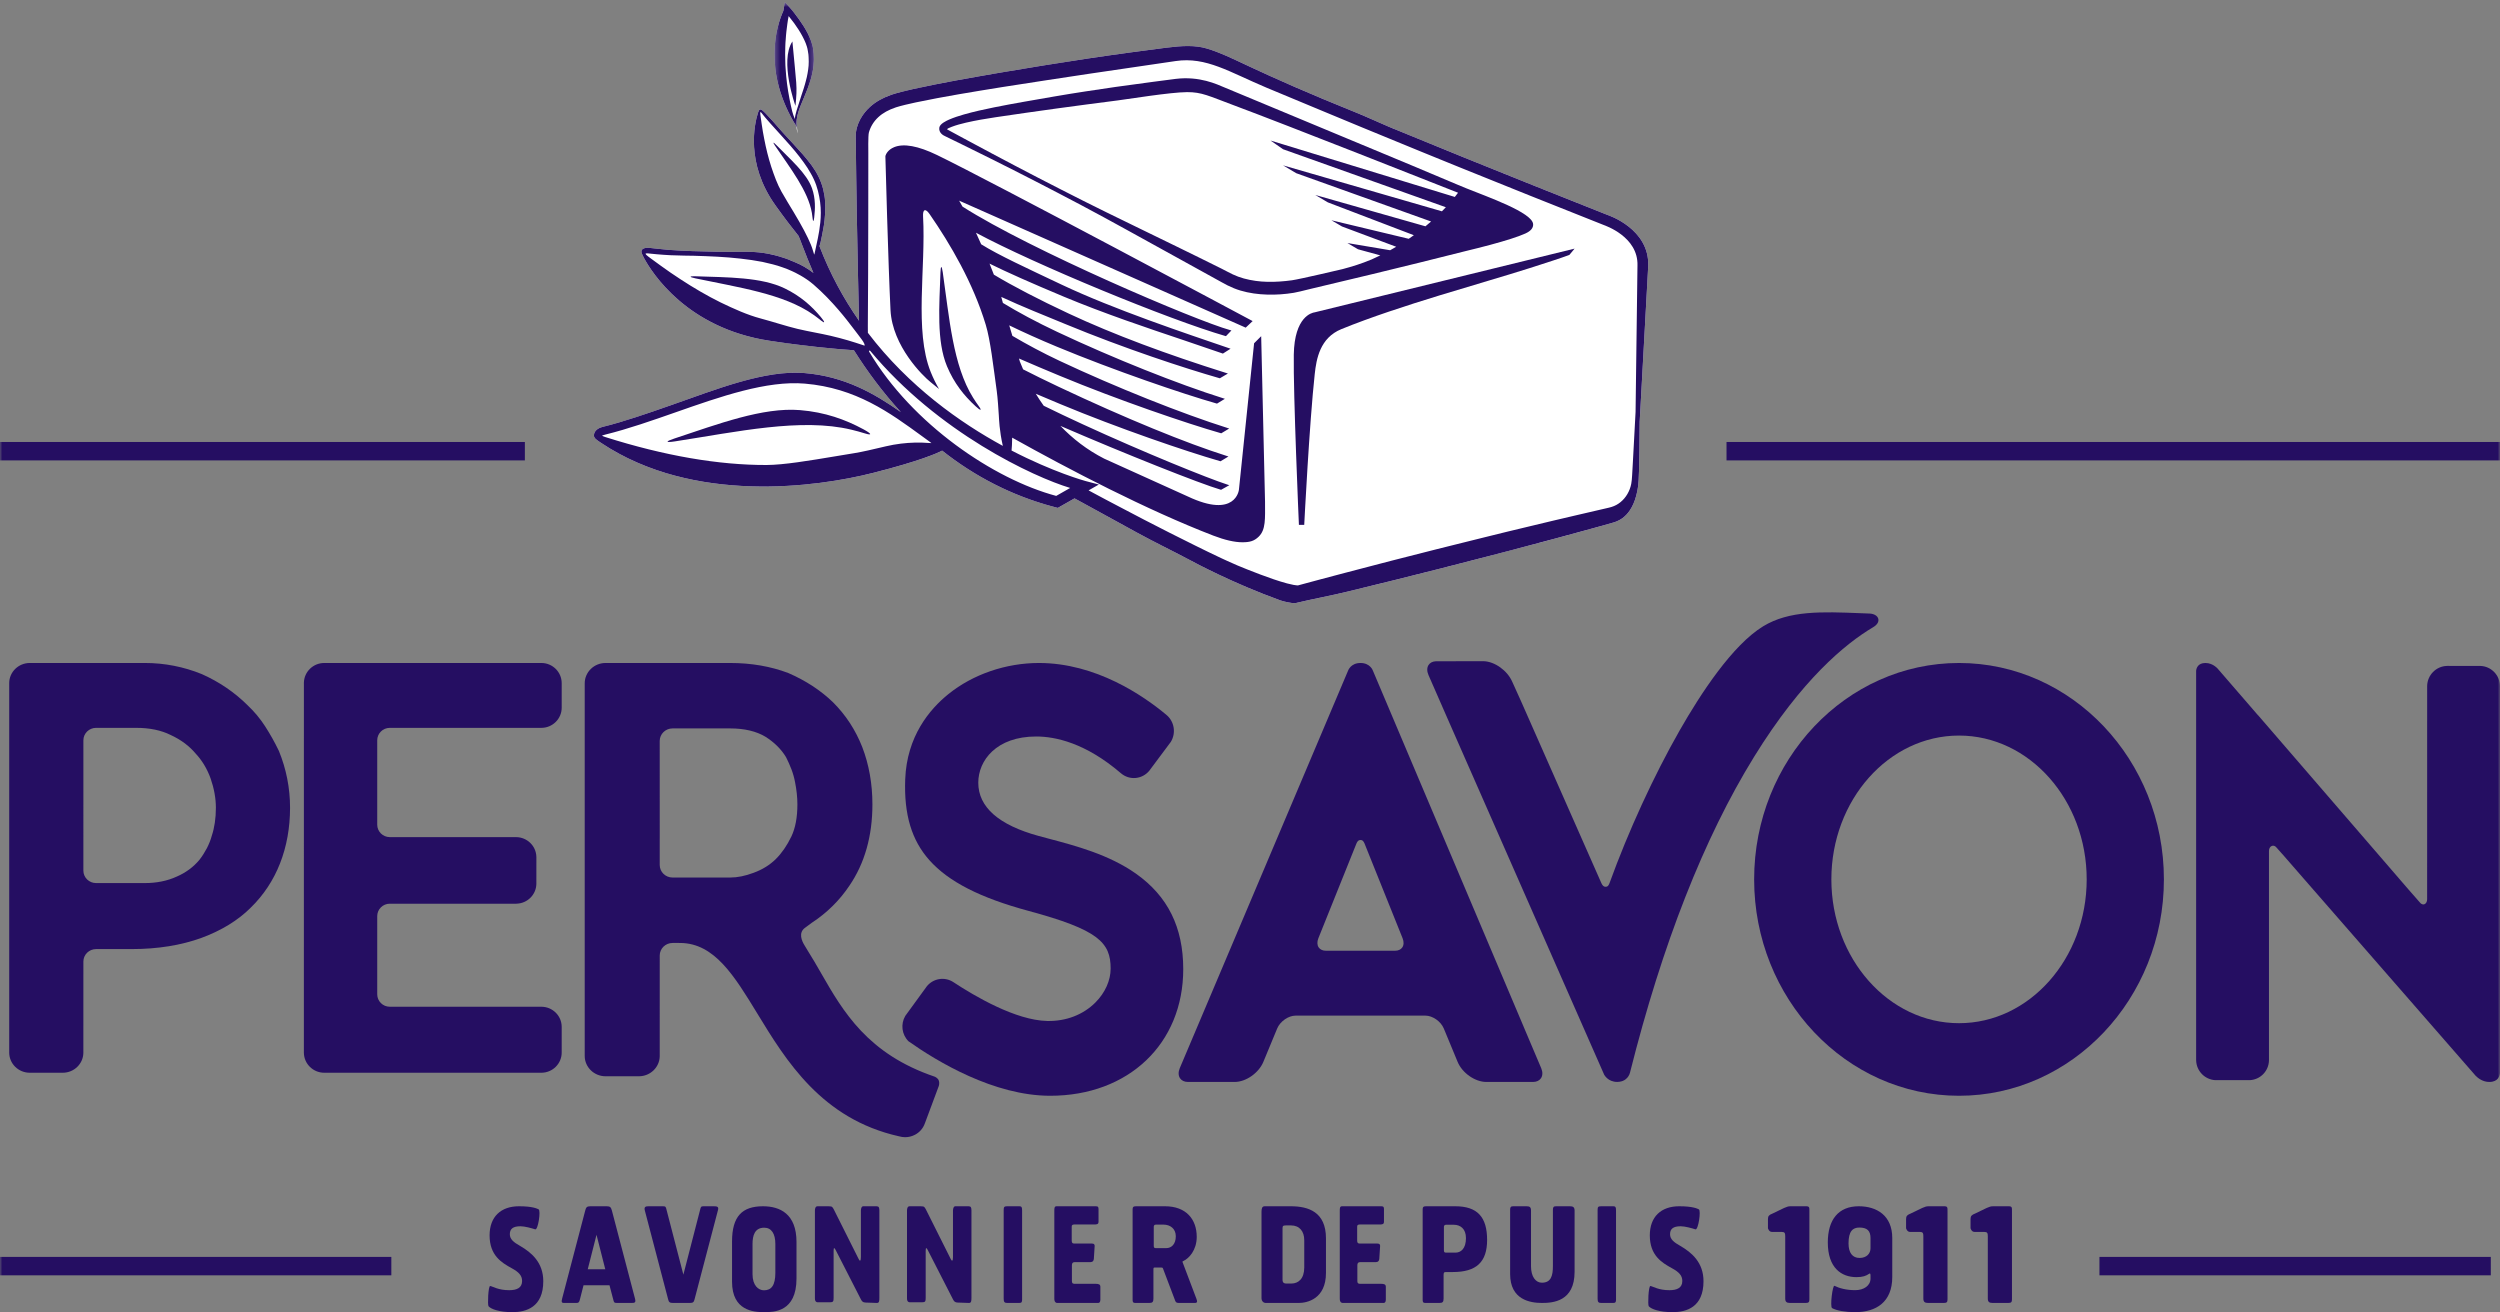
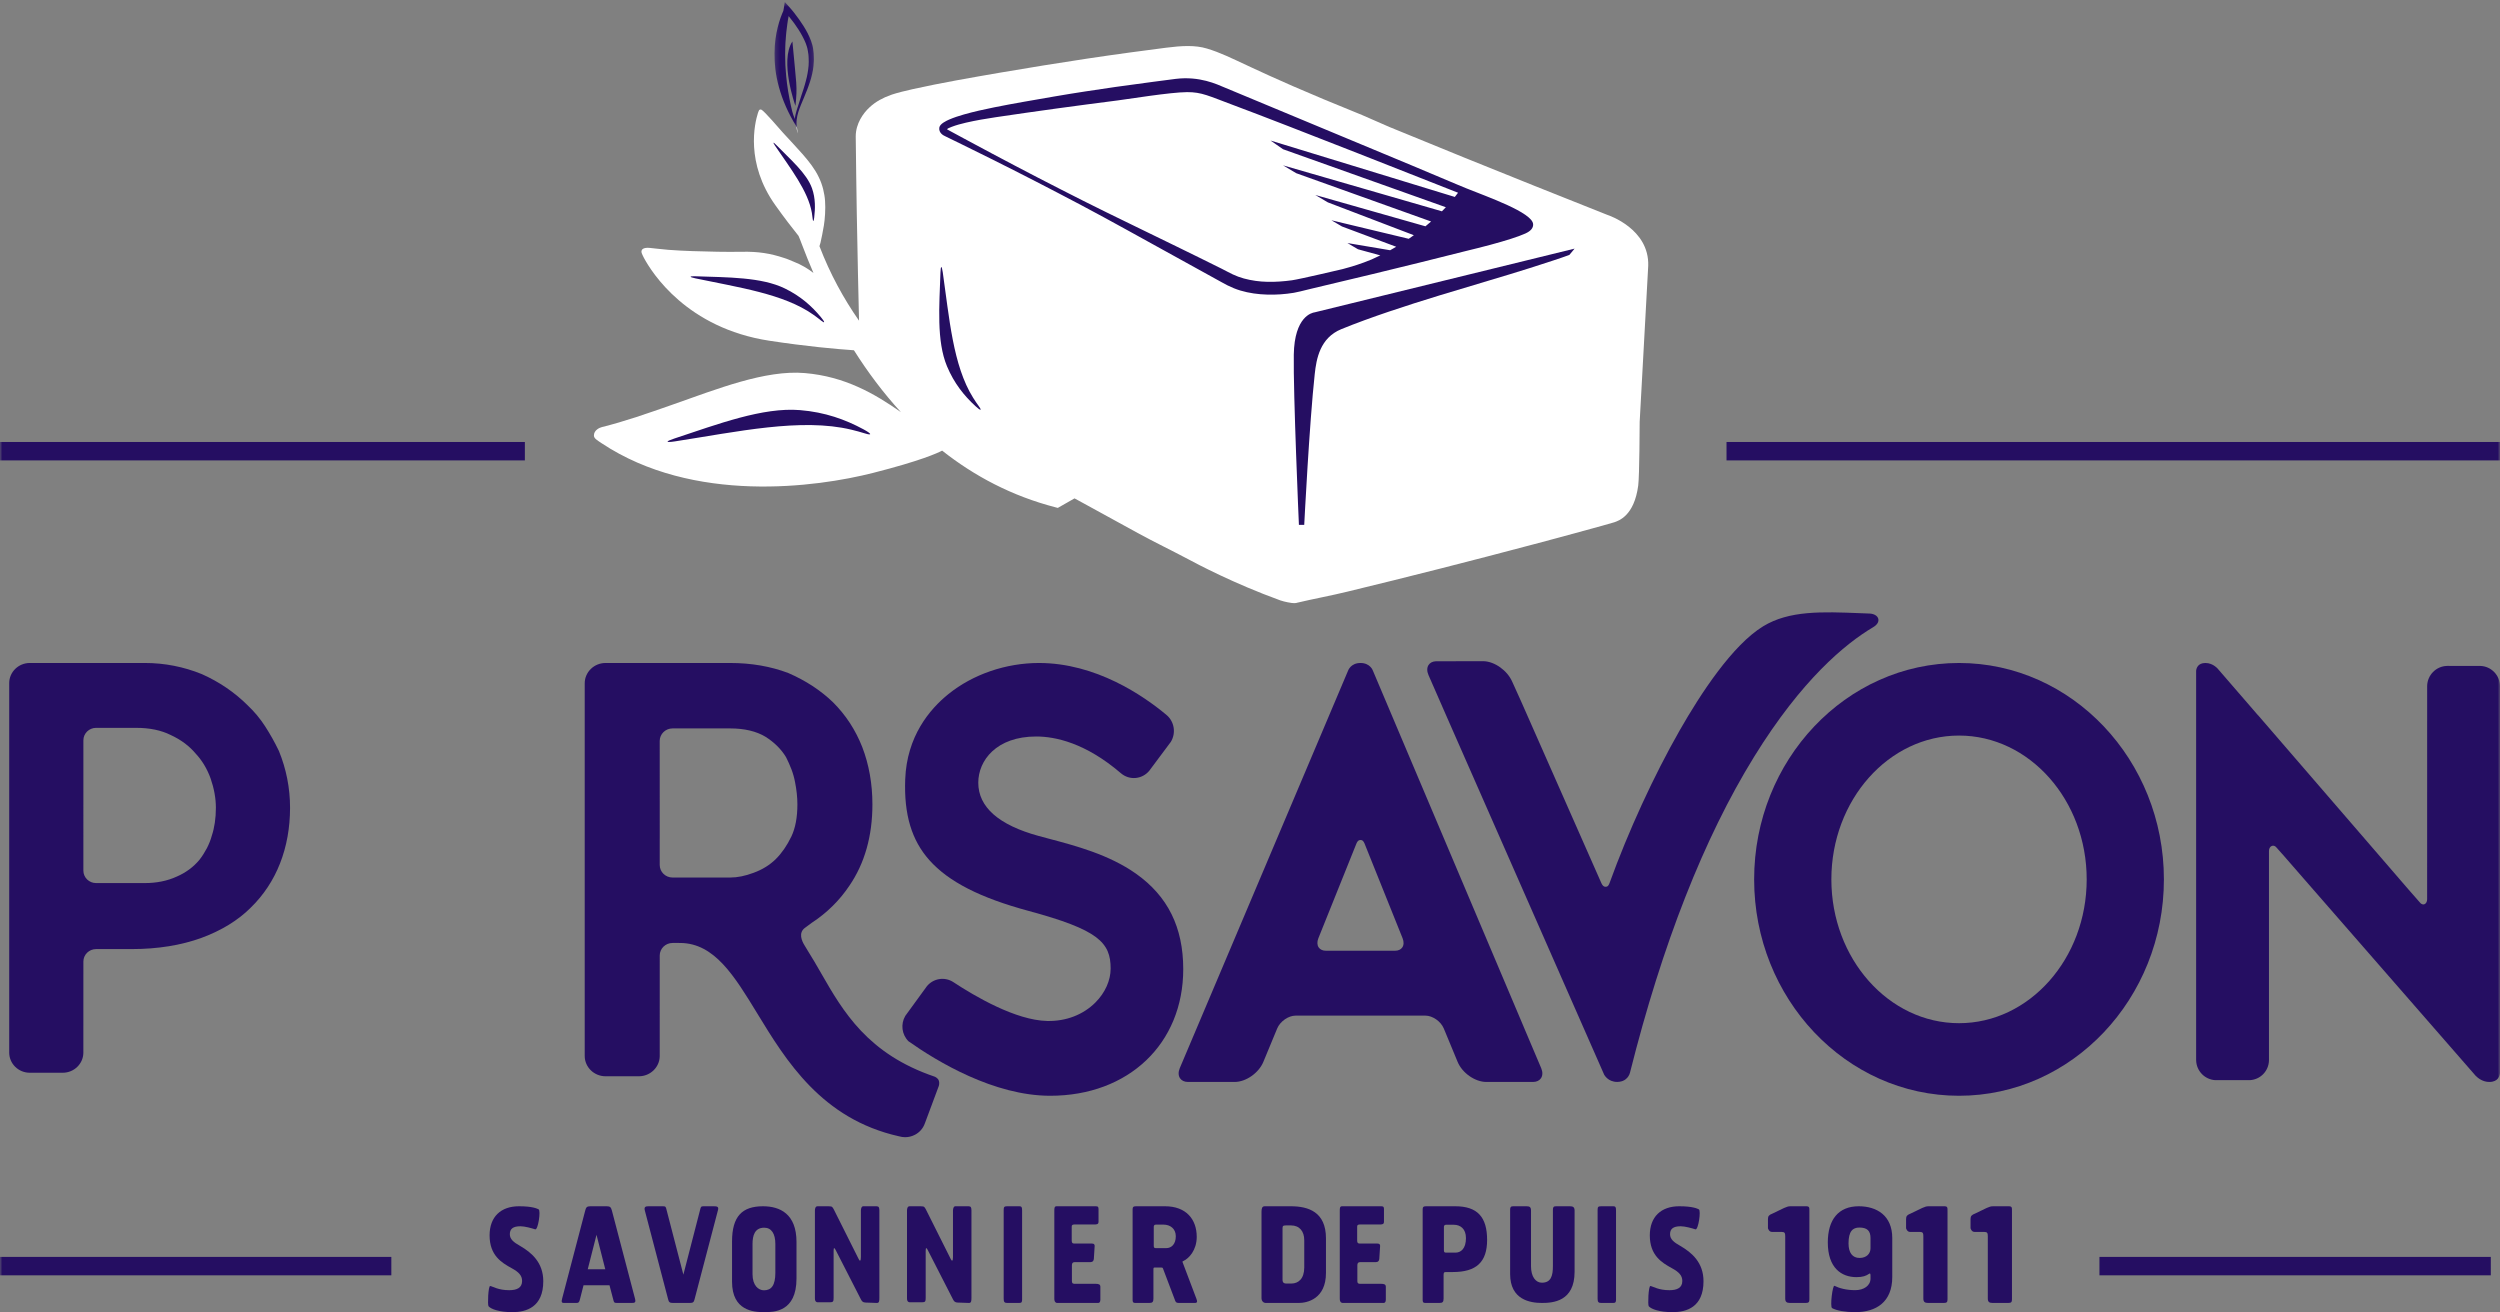
<svg xmlns="http://www.w3.org/2000/svg" xmlns:xlink="http://www.w3.org/1999/xlink" width="543px" height="285px" viewBox="0 0 543 285" version="1.1">
  <rect x="0" y="0" width="543" height="285" fill="#808080" stroke="none" />
  <title>LOGO</title>
  <desc>Created with Sketch.</desc>
  <defs>
-     <polygon id="path-1" points="0.21 0.443 8.805 0.443 8.805 27.733 0.21 27.733" />
    <polygon id="path-3" points="0.21 0.443 8.805 0.443 8.805 27.733 0.21 27.733" />
    <polygon id="path-5" points="0 285 543 285 543 6 0 6" />
  </defs>
  <g id="Maquettes---V5.5" stroke="none" stroke-width="1" fill="none" fill-rule="evenodd">
    <g id="Screenshot-WP" transform="translate(-169, -157)">
      <g id="LOGO" transform="translate(169, 157)">
        <g id="Group-3" transform="translate(168, 0)">
          <mask id="mask-2" fill="white">
            <use xlink:href="#path-1" />
          </mask>
          <g id="Clip-2" />
          <path d="M5.124,27.709 C5.141,27.738 5.154,27.743 5.155,27.709 C5.104,27.466 5.036,27.296 5.011,26.855 C4.987,26.415 5.006,26.384 5.039,25.998 C5.101,25.428 5.236,24.873 5.398,24.326 C5.576,23.781 5.769,23.243 5.989,22.711 L6.658,21.115 L7.311,19.498 C7.514,18.949 7.73,18.404 7.907,17.839 C8.096,17.28 8.251,16.707 8.385,16.124 C8.536,15.548 8.611,14.946 8.706,14.352 C8.746,13.746 8.837,13.152 8.793,12.518 C8.779,12.21 8.785,11.88 8.751,11.588 L8.632,10.725 C8.557,10.084 8.367,9.489 8.167,8.909 C7.957,8.333 7.709,7.783 7.44,7.247 C6.89,6.183 6.252,5.189 5.575,4.231 C4.889,3.275 4.189,2.356 3.392,1.473 L2.464,0.443 L2.243,1.799 C2.212,1.986 2.176,2.173 2.142,2.359 C0.733,5.472 -2.576,15.359 5.081,27.639 L5.124,27.709 Z" id="Fill-1" fill="#FFFFFF" mask="url(#mask-2)" />
        </g>
        <path d="M349.12,46.673 C348.747,46.526 322.841,36.283 301.803,27.591 L295.818,24.974 C270.859,14.915 268.006,12.317 262.152,10.545 C259.604,9.774 256.724,9.924 253.301,10.36 C248.871,10.925 242.396,11.79 236.077,12.739 C229.76,13.686 223.456,14.724 217.151,15.792 C210.847,16.883 204.556,17.966 198.257,19.359 C197.469,19.532 196.683,19.725 195.883,19.924 L194.664,20.253 L194.091,20.429 L193.805,20.517 L193.468,20.635 C191.83,21.214 190.203,22.057 188.853,23.326 C187.498,24.579 185.864,26.836 185.864,29.642 C185.864,31.326 186.093,46.324 186.093,46.324 L186.35,59.483 L186.501,66.062 L186.576,69.351 C186.579,69.453 186.58,69.554 186.583,69.655 C183.242,64.871 180.292,59.497 177.986,53.468 C178.06,53.255 178.135,53.016 178.212,52.712 C178.432,51.769 178.723,50.305 178.945,48.985 C179.166,47.662 179.338,45.339 179.203,43.664 C179.159,42.825 178.991,41.963 178.788,41.081 C178.667,40.639 178.552,40.211 178.378,39.75 C178.211,39.325 178.056,38.893 177.822,38.452 C176.985,36.686 175.73,35.107 174.381,33.548 C173.017,31.999 171.557,30.456 170.1,28.869 C169.381,28.067 166.001,24.105 165.375,23.817 C165.217,23.745 164.966,23.785 164.86,23.958 C164.789,24.069 164.616,24.556 164.615,24.575 C163.914,26.791 161.854,35.377 168.404,44.57 C170.313,47.249 172.047,49.5 173.456,51.255 C173.473,51.307 173.487,51.345 173.486,51.344 C173.586,51.524 173.901,52.359 174.207,53.167 C174.961,55.162 175.785,57.208 176.681,59.283 C175.461,58.337 174.043,57.477 172.381,56.836 C171.696,56.571 171.037,56.237 170.265,56.017 C167.282,55.032 164.702,54.616 161.133,54.686 C157.817,54.75 153.838,54.655 150.377,54.539 C148.646,54.483 146.904,54.396 145.16,54.262 C144.289,54.19 143.419,54.097 142.549,54.001 L141.25,53.857 C140.827,53.813 139.239,53.659 139.326,54.761 C139.348,55.039 139.845,55.99 139.847,55.993 C141.614,59.281 149.201,71.273 167.128,74.011 C175.182,75.24 181.621,75.815 185.474,76.078 C188.424,80.749 191.81,85.3 195.683,89.518 C189.938,85.479 183.485,81.771 174.815,81.032 C166.208,80.295 155.713,84.509 145.845,87.969 C140.814,89.733 135.613,91.557 130.745,92.76 C130.221,92.889 129.001,93.425 129,94.581 C129,95.214 129.628,95.572 130.643,96.251 C150.61,109.525 177.359,105.836 189.649,102.71 C199.952,100.091 203.635,98.403 204.635,97.875 C211.574,103.362 219.722,107.722 229.277,110.193 L229.754,110.317 L233.388,108.248 L236.187,109.775 L247.101,115.761 C250.742,117.755 254.373,119.495 258.046,121.442 C259.869,122.428 267.971,126.739 278.081,130.402 C278.588,130.586 279.124,130.696 279.673,130.816 C279.955,130.871 280.234,130.929 280.547,130.963 C280.692,130.987 280.878,130.991 281.049,131 C281.156,130.998 281.252,130.997 281.369,130.988 L281.587,130.955 C281.609,130.953 281.698,130.929 281.756,130.91 L281.768,130.906 C285.123,130.102 289.345,129.327 292.693,128.496 L302.792,126.02 L312.876,123.485 L322.945,120.894 C326.303,120.033 329.654,119.151 333.002,118.25 C336.35,117.356 339.703,116.474 343.042,115.547 L348.057,114.172 L350.629,113.436 C351.548,113.108 354.95,112.078 355.823,105.451 C356.103,103.317 356.138,91.616 356.138,91.616 L357.995,57.721 C358.244,49.729 349.427,46.77 349.12,46.673" id="Fill-4" fill="#FFFFFF" />
        <path d="M342,54 L285.539,67.842 C284.981,67.915 281.151,68.719 281.011,77.031 C280.872,85.292 282.11,113.712 282.123,113.999 L283.279,114 C283.289,113.779 284.403,91.837 285.562,81.225 C285.915,77.993 286.675,73.39 291.352,71.484 C304.147,66.271 321.803,61.576 332.27,58.225 C336.098,56.999 339.121,56.031 340.875,55.36 L342,54 Z" id="Fill-6" fill="#250E62" />
        <path d="M204.269,59.166 C204.322,57.624 204.545,57.609 204.767,59.136 C206.186,68.921 206.961,79.369 211.355,86.38 C211.763,87.033 212.185,87.656 212.617,88.253 C213.351,89.263 212.997,89.256 211.842,88.19 C209.412,85.95 207.232,83.255 205.685,79.55 C203.399,74.07 204.017,66.47 204.269,59.166" id="Fill-8" fill="#250E62" />
        <path d="M173.762,89.077 C179.228,89.524 183.616,91.135 187.502,93.223 C189.35,94.217 189.5,94.644 187.886,94.144 C186.935,93.848 185.952,93.577 184.937,93.332 C174.022,90.7 160.01,93.803 146.614,95.866 C144.523,96.187 144.456,95.911 146.459,95.249 C155.946,92.112 165.678,88.417 173.762,89.077" id="Fill-10" fill="#250E62" />
        <path d="M176.339,46.236 C175.53,41.488 171.644,36.527 168.327,31.627 C167.809,30.862 167.919,30.787 168.57,31.458 C171.655,34.636 175.201,37.609 176.367,40.899 C177.155,43.125 177.066,45.333 176.849,47.225 C176.746,48.124 176.584,48.258 176.514,47.537 C176.473,47.111 176.415,46.678 176.339,46.236" id="Fill-12" fill="#250E62" />
        <path d="M173.012,27 C172.964,27.699 173.06,28.363 173.272,29 L173.012,27 Z" id="Fill-14" fill="#FFFFFF" />
        <g id="Group-18" transform="translate(168, 0)">
          <mask id="mask-4" fill="white">
            <use xlink:href="#path-3" />
          </mask>
          <g id="Clip-17" />
          <path d="M7.633,14.239 C7.569,14.793 7.529,15.354 7.41,15.907 L7.246,16.739 L7.036,17.565 C6.903,18.119 6.727,18.666 6.563,19.215 L6.021,20.86 L5.495,22.525 C5.321,23.083 4.672,24.865 4.642,25.855 C4.133,24.669 3.91,23.537 3.795,23.005 C3.687,22.471 3.554,21.944 3.467,21.408 C3.381,20.87 3.255,20.343 3.181,19.805 L2.944,18.196 L2.765,16.581 C2.705,16.044 2.682,15.502 2.639,14.963 C2.59,14.424 2.573,13.884 2.566,13.344 C2.562,12.803 2.524,12.264 2.535,11.724 L2.566,10.106 C2.562,9.566 2.632,9.03 2.663,8.491 C2.711,7.956 2.726,7.416 2.8,6.882 L2.999,5.281 C3.071,4.68 3.181,4.085 3.296,3.492 C3.712,4.003 4.12,4.523 4.504,5.056 C5.162,5.966 5.778,6.908 6.297,7.89 C6.556,8.381 6.8,8.877 7,9.384 C7.191,9.89 7.371,10.404 7.443,10.919 L7.586,11.778 C7.628,12.062 7.619,12.318 7.641,12.59 C7.696,13.117 7.645,13.684 7.633,14.239 M8.793,12.518 C8.779,12.21 8.785,11.88 8.751,11.588 L8.632,10.725 C8.556,10.084 8.366,9.489 8.167,8.909 C7.957,8.334 7.709,7.783 7.44,7.247 C6.89,6.183 6.251,5.189 5.575,4.232 C4.889,3.275 4.189,2.356 3.392,1.473 L2.464,0.443 L2.243,1.799 C2.212,1.986 2.175,2.173 2.142,2.359 C0.733,5.472 -2.576,15.359 5.081,27.64 L5.124,27.71 C5.142,27.738 5.153,27.743 5.154,27.71 C5.104,27.466 5.036,27.296 5.011,26.856 C4.987,26.415 5.006,26.384 5.039,25.998 C5.1,25.428 5.235,24.873 5.398,24.326 C5.576,23.781 5.769,23.244 5.989,22.712 L6.657,21.115 L7.311,19.498 C7.514,18.949 7.73,18.404 7.907,17.84 C8.096,17.28 8.251,16.707 8.384,16.124 C8.536,15.548 8.61,14.946 8.706,14.352 C8.746,13.746 8.837,13.152 8.793,12.518" id="Fill-16" fill="#250E62" mask="url(#mask-4)" />
        </g>
        <path d="M172.77,23 C172.77,23 169.273,13.28 172.11,9 C172.977,18.637 173.239,18.511 172.77,23" id="Fill-19" fill="#250E62" />
        <path d="M176.604,68.316 C170.201,63.81 160.297,62.412 151.064,60.464 C149.621,60.161 149.651,59.957 151.123,60.008 C158.099,60.253 165.378,60.181 170.454,62.646 C173.888,64.312 176.317,66.498 178.298,68.883 C179.24,70.017 179.225,70.344 178.308,69.602 C177.767,69.165 177.199,68.736 176.604,68.316" id="Fill-21" fill="#250E62" />
        <path d="M280.601,60.879 C278.835,61.119 277.06,61.25 275.304,61.211 C273.547,61.18 271.815,60.933 270.164,60.486 C269.338,60.261 268.542,59.963 267.779,59.606 C267.022,59.245 266.149,58.774 265.341,58.363 C262.013,56.695 258.684,55.076 255.354,53.443 L245.355,48.573 C242.014,46.965 238.695,45.316 235.378,43.661 L230.422,41.146 L225.477,38.606 C222.187,36.9 218.903,35.183 215.633,33.438 C212.356,31.708 205.745,28.122 205.745,28.122 C205.575,27.983 206.27,27.716 206.739,27.537 C207.706,27.165 208.763,26.887 209.821,26.639 C211.947,26.149 214.124,25.781 216.308,25.454 L222.898,24.493 L229.493,23.566 C233.896,22.981 238.293,22.368 242.699,21.821 C245,21.533 254.199,20.027 257.826,20.01 C261.039,19.994 262.527,20.837 267.932,22.848 C279.265,27.067 312.85,40.345 316.687,41.862 C316.521,42.089 316.292,42.393 315.986,42.777 L275.954,30.522 L278.678,32.412 L314.04,45.013 C313.775,45.296 313.488,45.592 313.186,45.897 L278.678,35.915 L281.549,37.622 L310.831,48.111 C310.44,48.453 310.034,48.801 309.605,49.154 L285.678,42.346 L288.413,43.957 L307.089,51.087 C306.728,51.348 306.356,51.608 305.974,51.867 L289.18,47.841 L291.476,49.189 L303.256,53.598 C302.828,53.851 302.389,54.104 301.939,54.353 L292.66,52.79 L294.961,54.142 L299.803,55.468 C299.189,55.772 298.552,56.067 297.903,56.357 C295.614,57.309 293.728,57.883 291.617,58.447 C291.617,58.447 282.352,60.636 280.601,60.879 M318.4,40.869 C317.736,40.593 317.07,40.319 316.406,40.042 L306.461,35.856 C303.148,34.455 266.927,19.409 266.048,19.032 C264.281,18.298 260.594,16.503 255.376,17.131 C255.376,17.131 246.719,18.246 242.305,18.883 C237.894,19.526 233.486,20.18 229.095,20.939 L222.508,22.085 C220.304,22.47 218.136,22.874 215.934,23.315 C213.737,23.759 211.545,24.242 209.361,24.861 C208.27,25.176 207.184,25.52 206.092,25.997 C205.545,26.255 204.116,26.882 204.012,27.751 C203.882,28.841 204.853,29.4 205.246,29.565 C205.246,29.565 211.816,32.764 215.127,34.427 C218.445,36.077 221.749,37.756 225.046,39.449 L229.981,42.006 L234.902,44.591 C238.171,46.337 241.435,48.092 244.677,49.891 L264.137,60.634 C264.969,61.084 265.715,61.519 266.617,61.983 C267.518,62.436 268.454,62.813 269.407,63.103 C271.319,63.675 273.286,63.93 275.23,63.986 C277.176,64.047 279.109,63.906 281.004,63.596 C281.623,63.495 283.017,63.161 284.616,62.757 C284.616,62.757 288.648,61.789 298.129,59.53 C304.083,58.112 312.643,55.97 318.19,54.571 C320.109,54.109 321.939,53.648 323.616,53.198 C323.669,53.184 323.706,53.175 323.706,53.175 L323.707,53.173 C327.006,52.285 329.71,51.441 331.308,50.717 C332.516,50.17 333.049,49.489 332.996,48.686 C332.833,46.152 322.996,42.727 318.4,40.869" id="Fill-23" fill="#250E62" />
-         <path d="M355.245,89.481 L354.671,100.196 C354.498,102.807 354.508,104.039 354.305,105.093 C353.996,106.683 353.146,108.113 351.982,109.059 C351.405,109.535 350.74,109.891 350.014,110.113 L349.461,110.264 L348.827,110.411 L347.561,110.705 L342.496,111.882 C339.117,112.655 335.749,113.475 332.378,114.281 C329.005,115.081 325.636,115.9 322.275,116.741 L312.185,119.252 L302.109,121.819 L292.048,124.446 C288.693,125.312 285.351,126.235 282.003,127.128 L281.961,127.147 L281.91,127.151 C281.823,127.145 281.748,127.153 281.637,127.137 C281.433,127.122 281.202,127.082 280.974,127.045 C280.507,126.958 280.028,126.842 279.546,126.717 C278.581,126.456 277.61,126.152 276.643,125.824 C274.707,125.168 272.785,124.427 270.868,123.667 L269.435,123.083 L268.736,122.797 L268.026,122.482 C267.084,122.054 266.117,121.656 265.196,121.205 C263.34,120.322 261.48,119.438 259.625,118.508 C255.912,116.675 252.212,114.802 248.531,112.894 L243.02,110.008 C241.187,109.041 239.345,108.086 237.524,107.096 L236.441,106.51 L238.668,105.242 L235.784,104.482 C235.605,104.435 228.79,102.561 219.709,97.855 C219.773,97.228 219.828,96.336 219.845,95.059 C232.216,101.972 249.017,110.738 263.52,116.331 C266.016,117.292 268.151,117.781 269.866,117.781 C271.522,117.781 272.42,117.483 273.352,116.599 C274.973,115.062 274.766,112.647 274.766,108.961 L273.929,73.019 L272.388,74.561 L269.091,106.391 C269.091,106.391 268.396,112.766 257.954,107.815 L249.303,103.903 L239.826,99.616 C236.099,97.711 232.97,95.27 230.319,92.504 C244.436,98.608 260.684,105.064 265.139,106.364 L265.215,106.387 L267.005,105.385 L266.588,105.252 C262.496,103.939 248.574,98.325 235.194,92.166 C232.122,90.752 229.285,89.404 226.696,88.13 C226.09,87.278 225.51,86.41 224.972,85.523 C226.72,86.27 228.52,87.026 230.33,87.782 C242.808,92.983 257.676,98.063 265.022,100.167 L265.102,100.189 L266.822,99.149 L266.421,99.022 C257.695,96.268 244.559,90.913 229.896,83.989 C227.067,82.653 224.514,81.397 222.219,80.222 C221.967,79.656 221.739,79.085 221.508,78.515 C221.447,78.302 221.384,78.085 221.323,77.869 C224.118,79.09 227.127,80.357 230.17,81.621 C242.769,86.857 257.76,91.972 265.172,94.092 L265.251,94.116 L266.983,93.076 L266.581,92.948 C256.845,89.879 242.415,84.148 230.118,78.365 C226.479,76.652 222.994,74.78 219.887,72.947 C219.662,72.189 219.435,71.427 219.205,70.666 C222.304,72.17 225.799,73.743 229.5,75.282 C242.006,80.478 256.895,85.548 264.251,87.644 L264.331,87.666 L266.049,86.621 L265.648,86.495 C255.926,83.438 241.99,77.903 229.64,72.089 C225.075,69.94 221.08,67.777 217.828,65.797 C217.717,65.362 217.599,64.926 217.475,64.489 C221.933,66.566 227.006,68.576 231.439,70.408 C244.25,75.704 257.371,80.003 264.873,82.142 L264.952,82.164 L266.702,81.13 L266.294,81.001 C253.507,76.981 241.894,72.674 232.16,68.123 C225.549,65.031 219.883,62.078 215.868,59.655 C215.565,58.847 215.253,58.047 214.927,57.26 C218.676,59.117 223.988,61.478 231.048,64.43 C239.728,68.061 249.329,71.283 257.043,73.872 C259.679,74.757 263.445,76.039 265.528,76.769 L265.614,76.8 L267.277,75.741 L266.902,75.613 C257.572,72.42 241.935,67.202 230.52,61.793 C223.06,58.256 216.857,55.408 213.111,53.057 C212.736,52.192 212.358,51.354 211.978,50.55 C224.802,57.436 253.818,69.417 266.177,72.988 L266.28,73.008 L267.467,71.775 L267.159,71.69 C259.74,69.644 223.9,54.357 209.058,44.875 C208.807,44.427 208.559,43.991 208.32,43.582 L270.568,71.164 L272.072,69.739 C271.527,69.446 215.074,39.256 203.525,33.671 C199.41,31.681 196.271,31.11 194.199,31.97 C192.824,32.54 192.43,33.514 192.338,33.783 L192.306,33.967 L192.308,34.072 C192.315,34.312 192.93,57.676 193.418,67.35 C193.815,75.214 200.517,81.722 202.104,82.978 C202.276,83.114 202.919,83.663 203.959,84.494 C203.303,83.36 202.694,82.145 202.157,80.812 C198.539,71.832 201.116,58.173 200.489,47.022 C200.399,45.433 201.003,45.193 201.91,46.502 C206.433,53.035 211.365,61.469 214.107,70.542 C215.122,73.9 215.733,79.447 216.495,84.928 C216.714,86.505 216.852,88.872 216.943,90.215 C216.994,90.964 217.048,93.498 217.816,96.848 C208.569,91.817 197.408,83.962 188.504,72.286 C188.481,71.334 188.502,70.328 188.502,69.335 L188.521,66.045 L188.557,59.464 L188.589,46.303 L188.599,33.142 C188.599,33.142 188.534,29.437 188.72,28.789 C189.08,27.483 189.801,26.334 190.795,25.426 C191.784,24.509 193.053,23.848 194.421,23.38 L194.647,23.3 L194.934,23.216 L195.509,23.047 L196.603,22.765 C197.353,22.587 198.121,22.407 198.892,22.247 C205.074,20.95 211.381,19.933 217.666,18.918 C223.959,17.912 230.269,16.986 236.573,16.021 L255.351,13.26 C262.008,12.281 267.003,15.646 275.092,19.045 C275.092,19.045 298.71,28.891 300.659,29.648 C321.78,38.377 347.907,48.706 348.33,48.872 C348.581,48.982 355.855,51.39 355.659,57.674 C355.659,57.674 355.267,89.072 355.245,89.481 Z M229.409,107.711 C215.842,104.091 198.124,92.115 188.798,76.419 C188.611,76.02 188.999,76.189 188.999,76.189 C203.741,93.936 224.464,103.585 232.443,105.983 L229.409,107.711 Z M201.759,96.216 C199.756,96.058 197.708,96.106 195.674,96.356 L195.673,96.356 C194.572,96.492 193.473,96.687 192.408,96.938 L191.597,97.129 C189.801,97.554 187.34,98.138 185.575,98.423 C184.217,98.642 182.86,98.869 181.517,99.094 C175.712,100.064 170.228,100.98 166.503,100.998 C156.106,101.027 144.302,99.002 131.462,94.924 C131.122,94.816 130.894,94.715 130.744,94.635 C130.904,94.561 131.15,94.47 131.521,94.379 C136.459,93.159 141.695,91.322 146.758,89.548 C156.476,86.14 166.525,82.62 174.808,83.322 C185.916,84.269 193.228,89.602 200.299,94.761 L201.912,95.934 C202.073,96.051 202.203,96.153 202.308,96.24 C202.16,96.24 201.979,96.232 201.759,96.216 Z M187.721,75.054 C187.233,74.877 186.216,74.556 185.877,74.449 C185.353,74.278 184.76,74.098 184.141,73.916 C183.635,73.768 183.096,73.619 182.54,73.471 C182.453,73.447 182.369,73.424 182.281,73.401 C181.688,73.246 181.073,73.091 180.43,72.941 C178.035,72.386 175.787,72.037 173.215,71.431 C170.648,70.81 168.067,69.936 165.183,69.163 C162.336,68.404 159.447,67.105 156.508,65.684 C153.58,64.236 150.654,62.527 147.776,60.638 C146.33,59.703 144.901,58.714 143.489,57.69 C142.776,57.183 142.074,56.675 141.369,56.144 C141.02,55.875 140.64,55.624 140.383,55.367 C140.138,55.11 140.248,55.058 140.288,55.05 C140.621,54.986 141.043,55.082 141.491,55.113 C141.491,55.113 143.456,55.326 145.641,55.434 C147.65,55.533 149.857,55.527 150.687,55.552 C154.15,55.654 157.56,55.79 160.824,56.169 C162.459,56.339 164.049,56.593 165.592,56.881 C167.112,57.226 168.628,57.568 169.982,58.072 C170.662,58.283 171.351,58.595 172.024,58.888 C172.643,59.164 174.833,60.2 176.67,61.782 C180.871,65.4 184.09,69.692 185.025,70.914 C185.974,72.126 186.689,73.103 187.189,73.763 C187.69,74.417 187.965,75.139 187.721,75.054 Z M176.139,53.183 C175.769,52.294 175.283,51.228 174.647,50.048 C174.013,48.866 173.272,47.547 172.421,46.14 C171.573,44.732 170.636,43.218 169.722,41.601 C168.826,39.999 168.154,38.147 167.514,36.218 C166.89,34.282 166.384,32.235 165.979,30.13 C165.769,29.08 165.591,28.012 165.436,26.938 L165.205,25.321 C165.175,25.049 165.123,24.769 165.125,24.544 C165.121,24.467 165.125,24.374 165.149,24.343 C165.3,24.309 165.538,24.715 165.719,24.929 L166.241,25.568 L167.322,26.809 C168.041,27.633 168.775,28.437 169.508,29.227 C170.953,30.828 172.384,32.396 173.629,34.021 C174.262,34.824 174.838,35.644 175.378,36.458 C175.882,37.288 176.389,38.11 176.758,38.932 C177.548,40.623 177.91,42.306 178.131,43.911 C178.341,45.508 178.302,47.006 178.17,48.324 C178.033,49.643 177.839,50.792 177.642,51.729 C177.242,53.605 177.014,54.676 177.014,54.676 C177.014,54.676 176.999,54.743 176.971,54.872 C176.955,54.937 176.935,55.015 176.912,55.11 C176.899,55.157 176.884,55.206 176.866,55.255 C176.855,55.279 176.843,55.302 176.834,55.311 C176.852,55.306 176.856,55.313 176.837,55.288 C176.657,54.839 176.515,54.066 176.139,53.183 Z M349.119,46.673 C348.746,46.526 322.841,36.284 301.802,27.591 L295.817,24.974 C270.858,14.915 268.006,12.317 262.151,10.545 C259.603,9.774 256.724,9.924 253.301,10.36 C248.87,10.925 242.395,11.79 236.076,12.739 C229.759,13.686 223.455,14.725 217.15,15.792 C210.847,16.883 204.555,17.966 198.257,19.359 C197.468,19.532 196.682,19.725 195.882,19.924 L194.663,20.253 L194.09,20.429 L193.805,20.517 L193.468,20.635 C191.83,21.214 190.203,22.057 188.852,23.326 C187.497,24.579 185.863,26.836 185.863,29.642 C185.863,31.326 186.092,46.324 186.092,46.324 L186.35,59.483 L186.5,66.062 L186.575,69.352 C186.579,69.453 186.58,69.554 186.582,69.655 C183.241,64.872 180.292,59.498 177.986,53.468 C178.059,53.255 178.134,53.016 178.211,52.712 C178.431,51.769 178.722,50.305 178.944,48.985 C179.165,47.662 179.337,45.339 179.202,43.665 C179.158,42.825 178.991,41.963 178.787,41.081 C178.666,40.639 178.551,40.211 178.377,39.751 C178.21,39.325 178.055,38.893 177.821,38.452 C176.985,36.686 175.73,35.108 174.381,33.548 C173.016,31.999 171.557,30.456 170.099,28.869 C169.38,28.067 166,24.105 165.374,23.817 C165.217,23.745 164.966,23.786 164.859,23.958 C164.789,24.069 164.615,24.556 164.614,24.575 C163.913,26.791 161.853,35.377 168.403,44.57 C170.312,47.249 172.046,49.5 173.455,51.255 C173.473,51.307 173.487,51.345 173.486,51.344 C173.586,51.524 173.901,52.359 174.206,53.167 C174.961,55.162 175.784,57.208 176.68,59.283 C175.46,58.337 174.042,57.477 172.38,56.836 C171.695,56.572 171.036,56.237 170.264,56.017 C167.282,55.032 164.702,54.616 161.132,54.686 C157.816,54.75 153.838,54.655 150.377,54.539 C148.646,54.483 146.903,54.396 145.16,54.263 C144.289,54.19 143.419,54.097 142.549,54.001 L141.25,53.857 C140.826,53.813 139.238,53.659 139.325,54.761 C139.347,55.039 139.844,55.991 139.847,55.993 C141.614,59.281 149.2,71.273 167.127,74.011 C175.183,75.24 181.62,75.815 185.473,76.078 C188.423,80.749 191.809,85.301 195.682,89.518 C189.937,85.479 183.485,81.771 174.814,81.033 C166.207,80.296 155.713,84.509 145.844,87.969 C140.814,89.733 135.612,91.557 130.744,92.76 C130.221,92.889 129,93.425 129,94.581 C129,95.214 129.628,95.573 130.642,96.252 C150.609,109.525 177.359,105.836 189.649,102.71 C199.951,100.091 203.634,98.403 204.634,97.875 C211.574,103.362 219.721,107.723 229.276,110.193 L229.753,110.317 L233.388,108.248 L236.186,109.775 L247.101,115.761 C250.741,117.755 254.373,119.495 258.045,121.442 C259.868,122.428 267.97,126.739 278.08,130.402 C278.588,130.586 279.123,130.696 279.673,130.816 C279.955,130.871 280.233,130.929 280.546,130.963 C280.691,130.987 280.877,130.991 281.049,131 C281.156,130.998 281.251,130.997 281.368,130.988 L281.586,130.955 C281.609,130.953 281.698,130.929 281.755,130.91 L281.767,130.906 C285.122,130.102 289.344,129.327 292.692,128.497 L302.792,126.02 L312.875,123.486 L322.945,120.894 C326.302,120.034 329.653,119.151 333.001,118.25 C336.349,117.356 339.702,116.474 343.042,115.547 L348.056,114.172 L350.629,113.436 C351.547,113.108 354.949,112.078 355.822,105.451 C356.103,103.317 356.137,91.616 356.137,91.616 L357.995,57.721 C358.244,49.729 349.426,46.77 349.119,46.673 Z" id="Fill-27" fill="#250E62" />
        <path d="M111.301,285 C108.391,285 106.654,284.332 106.113,283.724 C105.864,283.45 106.045,279.257 106.474,279.319 C107.105,279.44 108.233,280.23 110.602,280.23 C112.271,280.23 113.398,279.714 113.398,278.225 C113.398,277.039 112.677,276.28 111.097,275.43 C108.954,274.245 106.338,272.695 106.338,268.32 C106.338,264.278 108.796,262 112.722,262 C115.699,262 116.668,262.516 116.985,262.669 C117.504,262.911 116.872,267.226 116.241,267.012 C115.496,266.77 113.985,266.344 113.037,266.344 C111.367,266.344 110.736,266.953 110.736,268.076 C110.736,269.14 111.526,269.808 112.992,270.629 C115.45,272.056 118,274.213 118,278.285 C118,283.936 114.278,285 111.301,285" id="Fill-29" fill="#250E62" />
        <path d="M129.562,268.197 L127.658,275.685 L131.466,275.685 L129.562,268.197 Z M137.13,283 L133.964,283 C133.37,283 133.345,282.828 133.196,282.254 L132.381,279.155 L126.743,279.155 L125.952,282.254 C125.803,282.828 125.704,283 125.184,283 L122.44,283 C122.069,283 121.871,282.828 122.094,282.054 L127.113,262.918 C127.287,262.23 127.484,262 128.202,262 L131.787,262 C132.529,262 132.702,262.23 132.9,262.918 L137.921,282.054 C138.167,282.972 137.821,283 137.13,283 Z" id="Fill-31" fill="#250E62" />
        <path d="M150.854,282.224 C150.707,282.799 150.558,283 149.84,283 L146.153,283 C145.435,283 145.262,282.799 145.113,282.196 L140.065,262.949 C139.817,262.03 140.312,262 140.981,262 L143.999,262 C144.593,262 144.618,262.144 144.767,262.747 L148.429,276.853 L152.068,262.747 C152.215,262.144 152.265,262 152.785,262 L155.013,262 C155.705,262 156.15,262.058 155.953,262.805 L150.854,282.224 Z" id="Fill-33" fill="#250E62" />
        <path d="M168.406,270.184 C168.406,267.993 167.584,266.655 165.988,266.655 C163.908,266.655 163.449,268.389 163.449,270.184 L163.449,276.754 C163.449,279.22 164.731,280.253 165.939,280.253 C167.56,280.253 168.406,279.159 168.406,276.451 L168.406,270.184 Z M165.964,285 C163.642,285 159,284.665 159,278.398 L159,269.636 C159,264.191 161.2,262 165.721,262 C169.398,262 173,263.643 173,269.759 L173,277.698 C173,285 168.044,285 165.964,285 Z" id="Fill-35" fill="#250E62" />
        <path d="M190.416,282.999 L187.966,282.913 C187.43,282.884 187.22,282.685 186.963,282.172 L181.573,271.633 C181.269,271.006 181.06,270.835 181.06,271.661 L181.06,281.859 C181.06,282.685 180.966,282.855 180.266,282.855 L177.84,282.855 C177.583,282.855 177,282.941 177,282.029 L177,262.916 C177,262.774 177.023,262.004 177.537,262.004 L179.986,262.004 C180.803,262.004 180.779,262.175 181.06,262.603 L186.497,273.456 C186.753,273.997 186.987,273.968 186.987,273.028 L186.987,262.916 C186.987,262.489 187.15,261.947 187.547,262.004 L190.416,262.004 C190.883,262.004 191,262.289 191,262.945 L191,281.859 C191,282.628 190.953,283.027 190.416,282.999" id="Fill-37" fill="#250E62" />
        <path d="M210.416,282.999 L207.966,282.913 C207.43,282.884 207.22,282.685 206.963,282.172 L201.573,271.633 C201.269,271.006 201.06,270.835 201.06,271.661 L201.06,281.859 C201.06,282.685 200.966,282.855 200.266,282.855 L197.84,282.855 C197.583,282.855 197,282.941 197,282.029 L197,262.916 C197,262.774 197.023,262.004 197.536,262.004 L199.986,262.004 C200.803,262.004 200.779,262.175 201.06,262.603 L206.497,273.456 C206.753,273.997 206.987,273.968 206.987,273.028 L206.987,262.916 C206.987,262.489 207.15,261.947 207.547,262.004 L210.416,262.004 C210.883,262.004 211,262.289 211,262.945 L211,281.859 C211,282.628 210.953,283.027 210.416,282.999" id="Fill-39" fill="#250E62" />
        <path d="M221.386,283 L218.804,283 C218.212,283 218,282.828 218,282.11 L218,262.803 C218,262.143 218.127,262 218.762,262 L221.45,262 C221.915,262 222,262.259 222,262.918 L222,282.282 C222,282.828 221.873,283 221.386,283" id="Fill-41" fill="#250E62" />
        <path d="M238.557,283 L229.612,283 C229.338,283 229,282.8 229,282.082 L229,262.947 C229,262.402 229.021,262 229.485,262 L238.029,262 C238.536,262 238.599,262.23 238.599,262.631 L238.599,265.357 C238.599,265.93 238.22,265.959 237.628,265.959 L233.325,265.959 C232.861,265.959 232.776,266.188 232.776,266.418 L232.776,269.431 C232.776,269.919 232.946,270.09 233.241,270.09 L237.101,270.09 C237.692,270.09 237.798,270.377 237.755,270.722 L237.586,273.389 C237.523,274.221 236.89,274.135 236.574,274.135 L233.41,274.135 C233.009,274.135 232.819,274.365 232.819,274.796 L232.819,278.209 C232.819,278.869 233.156,278.841 233.557,278.841 L237.924,278.841 C238.684,278.841 239,278.983 239,279.5 L239,282.311 C239,282.8 238.768,283 238.557,283" id="Fill-43" fill="#250E62" />
        <path d="M252.727,265.988 L251.028,265.988 C250.668,265.988 250.596,266.274 250.596,266.504 L250.596,270.549 C250.596,270.979 250.692,271.094 251.075,271.094 L253.301,271.094 C254.426,271.094 255.383,270.261 255.383,268.511 C255.383,266.848 254.139,265.988 252.727,265.988 M257.107,273.847 C256.771,274.019 256.795,273.963 256.915,274.306 L259.836,282.023 C260.074,282.626 260.122,283.027 259.5,282.999 L256.006,282.999 C255.335,282.971 255.311,282.684 255.12,282.167 L252.607,275.54 C252.511,275.31 252.44,275.31 252.224,275.31 L250.764,275.31 C250.549,275.31 250.525,275.426 250.525,275.741 L250.525,282.081 C250.525,282.826 250.261,282.999 249.616,282.999 L246.599,282.999 C245.954,282.999 246.001,282.654 246.001,281.994 L246.001,262.746 C246.001,262.2 246.121,262 246.719,262 L253.038,262 C257.585,262 259.931,264.783 259.931,268.655 C259.931,271.552 258.207,273.332 257.107,273.847" id="Fill-45" fill="#250E62" />
        <path d="M283.284,269.373 C283.284,267.422 282.241,266.16 280.405,266.16 L279.288,266.16 C278.642,266.16 278.567,266.332 278.567,266.82 L278.567,278.037 C278.567,278.353 278.692,278.783 279.362,278.783 L280.503,278.783 C282.018,278.783 283.284,277.721 283.284,275.312 L283.284,269.373 Z M282.116,283 L274.869,283 C274.497,283 274,282.655 274,281.968 L274,263.177 C274,262.574 274.099,262 274.67,262 L280.355,262 C284.153,262 288,263.205 288,268.972 L288,276.487 C288,282.168 283.855,283 282.116,283 Z" id="Fill-47" fill="#250E62" />
        <path d="M300.557,283 L291.611,283 C291.337,283 291,282.8 291,282.082 L291,262.947 C291,262.402 291.021,262 291.485,262 L300.03,262 C300.536,262 300.599,262.23 300.599,262.631 L300.599,265.357 C300.599,265.93 300.219,265.959 299.629,265.959 L295.325,265.959 C294.86,265.959 294.776,266.188 294.776,266.418 L294.776,269.431 C294.776,269.919 294.945,270.09 295.24,270.09 L299.101,270.09 C299.692,270.09 299.797,270.377 299.755,270.722 L299.587,273.389 C299.523,274.221 298.89,274.135 298.574,274.135 L295.409,274.135 C295.008,274.135 294.818,274.365 294.818,274.796 L294.818,278.209 C294.818,278.869 295.156,278.841 295.557,278.841 L299.924,278.841 C300.684,278.841 301,278.983 301,279.5 L301,282.311 C301,282.8 300.768,283 300.557,283" id="Fill-49" fill="#250E62" />
        <path d="M315.76,266.017 L314.052,266.017 C313.691,266.017 313.619,266.303 313.619,266.534 L313.619,271.525 C313.619,271.956 313.715,272.07 314.1,272.07 L316.145,272.07 C317.299,272.07 318.406,271.209 318.406,268.915 C318.406,266.877 317.18,266.017 315.76,266.017 M315.568,276.287 L314.052,276.287 C313.643,276.287 313.547,276.402 313.547,276.975 L313.547,282.082 C313.547,282.828 313.283,283 312.634,283 L309.602,283 C308.953,283 309.001,282.655 309.001,281.996 L309.001,262.746 C309.001,262.201 309.12,262 309.722,262 L316.073,262 C320.884,262 323,264.325 323,269.316 C323,274.135 320.643,276.287 315.568,276.287" id="Fill-51" fill="#250E62" />
        <path d="M334.914,283 C332.362,283 328,282.324 328,276.714 L328,262.733 C328,262.197 328.149,262 328.669,262 L331.569,262 C332.263,262 332.534,262.197 332.534,262.931 L332.534,275.023 C332.534,277.334 333.575,278.602 334.889,278.602 C336.896,278.602 337.292,277.081 337.292,274.966 L337.292,262.733 C337.292,262.197 337.441,262 337.962,262 L341.009,262 C341.653,262 342,262.197 342,262.931 L342,276.235 C342,282.691 337.292,283 334.914,283" id="Fill-53" fill="#250E62" />
        <path d="M350.386,283 L347.803,283 C347.211,283 347,282.828 347,282.11 L347,262.803 C347,262.143 347.126,262 347.761,262 L350.449,262 C350.915,262 351,262.259 351,262.918 L351,282.282 C351,282.828 350.873,283 350.386,283" id="Fill-55" fill="#250E62" />
        <path d="M363.3,285 C360.391,285 358.654,284.332 358.112,283.724 C357.865,283.45 358.045,279.257 358.473,279.319 C359.105,279.44 360.233,280.23 362.601,280.23 C364.27,280.23 365.398,279.714 365.398,278.225 C365.398,277.039 364.676,276.28 363.098,275.43 C360.954,274.245 358.338,272.695 358.338,268.32 C358.338,264.278 360.797,262 364.722,262 C367.699,262 368.669,262.516 368.986,262.669 C369.504,262.911 368.873,267.226 368.241,267.012 C367.496,266.77 365.985,266.344 365.038,266.344 C363.368,266.344 362.736,266.953 362.736,268.076 C362.736,269.14 363.526,269.808 364.993,270.629 C367.451,272.056 370,274.213 370,278.285 C370,283.936 366.278,285 363.3,285" id="Fill-57" fill="#250E62" />
        <path d="M392.194,283 L388.806,283 C388.056,283 387.751,282.77 387.751,282.023 L387.751,268.492 C387.751,267.831 387.639,267.573 386.972,267.573 L384.862,267.573 C384.195,267.573 384,266.768 384,266.768 L384,264.758 C384,264.097 384.278,263.867 385,263.58 L387.5,262.373 C388.139,262.114 388.362,262 388.916,262 L392.305,262 C393.028,262 393,262.315 393,262.977 L393,282.195 C393,282.799 392.861,283 392.194,283" id="Fill-59" fill="#250E62" />
        <path d="M406.275,268.906 C406.275,267.355 405.575,266.624 403.85,266.624 C402.425,266.624 401.5,267.415 401.5,270.063 C401.5,272.131 402.375,273.226 403.899,273.226 C405.451,273.226 406.275,272.252 406.275,271.128 L406.275,268.906 Z M402.95,285 C400.8,285 398.9,284.666 397.925,284.118 C397.451,283.844 398.025,279.067 398.45,279.28 C399.475,279.798 401.025,280.224 402.95,280.224 C404.825,280.224 406.275,279.25 406.275,277.698 L406.275,276.999 C406.275,276.542 406.125,276.542 405.925,276.695 C405.3,277.12 404.6,277.394 403.225,277.394 C399.975,277.394 397,275.417 397,269.849 C397,264.921 399.3,262 403.725,262 C407.625,262 411,264.008 411,268.906 L411,277.364 C411,282.81 407.501,285 402.95,285 Z" id="Fill-61" fill="#250E62" />
        <path d="M422.194,283 L418.805,283 C418.056,283 417.751,282.77 417.751,282.023 L417.751,268.492 C417.751,267.831 417.639,267.573 416.972,267.573 L414.862,267.573 C414.195,267.573 414,266.768 414,266.768 L414,264.758 C414,264.097 414.278,263.867 415,263.58 L417.5,262.373 C418.139,262.114 418.362,262 418.916,262 L422.305,262 C423.028,262 423,262.315 423,262.977 L423,282.195 C423,282.799 422.861,283 422.194,283" id="Fill-63" fill="#250E62" />
        <path d="M436.194,283 L432.805,283 C432.056,283 431.751,282.77 431.751,282.023 L431.751,268.492 C431.751,267.831 431.639,267.573 430.972,267.573 L428.862,267.573 C428.195,267.573 428,266.768 428,266.768 L428,264.758 C428,264.097 428.278,263.867 429,263.58 L431.5,262.373 C432.139,262.114 432.362,262 432.916,262 L436.305,262 C437.028,262 437,262.315 437,262.977 L437,282.195 C437,282.799 436.861,283 436.194,283" id="Fill-65" fill="#250E62" />
        <mask id="mask-6" fill="white">
          <use xlink:href="#path-5" />
        </mask>
        <g id="Clip-68" />
        <polygon id="Fill-67" fill="#250E62" mask="url(#mask-6)" points="0 100 114 100 114 96 0 96" />
        <polygon id="Fill-69" fill="#250E62" mask="url(#mask-6)" points="375 100 543 100 543 96 375 96" />
        <polygon id="Fill-70" fill="#250E62" mask="url(#mask-6)" points="0 277 85 277 85 273 0 273" />
        <polygon id="Fill-71" fill="#250E62" mask="url(#mask-6)" points="456 277 541 277 541 273 456 273" />
        <path d="M538.717,144.641 L531.576,144.633 L531.469,144.64 L531.469,144.641 C529.128,144.699 527.213,146.633 527.178,149.004 L527.173,195.303 C527.173,195.818 526.961,196.233 526.621,196.385 C526.342,196.508 526.02,196.433 525.739,196.175 C525.485,195.944 521.2,190.975 518.834,188.223 L518.836,188.223 L490.472,155.369 L490.416,155.331 L481.863,145.441 C481.819,145.382 480.761,144 479.024,144 C477.359,144 477.055,145.163 477,145.676 L477,230.206 L477.004,230.314 L477.005,230.314 C477.06,232.599 478.859,234.474 481.152,234.609 L488.684,234.609 C490.968,234.474 492.747,232.643 492.821,230.345 L492.82,184.826 C492.82,184.323 493.043,183.91 493.401,183.75 C493.705,183.614 494.046,183.689 494.334,183.952 C494.515,184.117 496.783,186.706 500.556,191.054 L537.701,233.645 C538.193,234.151 539.235,235 540.688,235 C542.599,235 542.94,233.663 543,233.077 L543,149.02 C542.974,146.641 541.063,144.699 538.717,144.641" id="Fill-72" fill="#250E62" mask="url(#mask-6)" />
        <path d="M425.5,222.236 C410.21,222.236 397.772,208.223 397.772,191 C397.772,173.777 410.21,159.764 425.5,159.764 C440.79,159.764 453.229,173.777 453.229,191 C453.229,208.223 440.79,222.236 425.5,222.236 M425.5,144 C400.963,144 381,165.083 381,191 C381,216.916 400.963,238 425.5,238 C450.038,238 470,216.916 470,191 C470,165.083 450.038,144 425.5,144" id="Fill-73" fill="#250E62" mask="url(#mask-6)" />
        <path d="M407.966,134.414 C407.798,133.751 407.047,133.3 406.051,133.263 C405.382,133.238 404.718,133.212 404.061,133.186 C395.772,132.854 388.613,132.571 382.943,136.04 C376.319,140.092 369.438,150.561 364.834,158.63 C359.208,168.485 353.656,180.572 349.594,191.804 L349.567,191.867 C349.389,192.29 349.218,192.613 348.771,192.614 C348.307,192.614 348.085,192.35 347.841,191.867 L330.386,152.338 L328.446,148.05 C327.376,145.619 324.637,143.668 322.207,143.609 L311.843,143.628 C311.134,143.664 310.574,143.962 310.263,144.465 C309.909,145.041 309.912,145.812 310.274,146.636 L314.248,155.713 L314.244,155.708 L348.411,233.389 C348.419,233.405 349.203,234.996 351.265,234.996 C351.326,235.008 351.375,234.99 351.428,234.984 C351.455,234.981 351.484,234.978 351.509,234.976 C351.582,234.975 351.656,234.968 351.733,234.958 C352.847,234.815 353.41,234.188 353.643,233.83 C353.827,233.573 353.956,233.293 354.03,232.998 C361.037,205.079 370.112,181.982 381.006,164.35 C391.329,147.64 400.776,139.822 406.883,136.207 C407.72,135.711 408.125,135.04 407.966,134.414" id="Fill-74" fill="#250E62" mask="url(#mask-6)" />
        <path d="M304.646,203.795 C304.95,204.552 304.924,205.278 304.574,205.785 C304.257,206.246 303.698,206.5 303.004,206.5 L287.992,206.5 C287.297,206.5 286.739,206.246 286.421,205.785 C286.072,205.278 286.045,204.552 286.348,203.795 L294.631,183.179 C294.845,182.713 295.059,182.443 295.525,182.443 C295.977,182.443 296.167,182.767 296.369,183.19 L304.646,203.795 Z M334.762,232.037 L330.914,222.958 L330.921,222.964 L298.171,145.612 C298.165,145.597 297.59,144 295.498,144 C293.406,144 292.831,145.597 292.828,145.606 L260.262,222.525 L256.239,232.022 C255.9,232.84 255.922,233.633 256.3,234.195 C256.645,234.707 257.249,234.993 258.004,235 L268.171,235 C270.625,235 273.424,233.033 274.41,230.616 L274.882,229.476 C274.889,229.458 276.725,225.012 277.41,223.373 C278.052,221.84 279.842,220.593 281.401,220.593 L287.905,220.593 L287.904,220.593 L309.595,220.593 C311.153,220.593 312.943,221.84 313.586,223.373 C314.11,224.625 315.403,227.754 315.908,228.978 L315.906,228.976 L316.578,230.596 C317.558,233.024 320.362,235 322.826,235 L332.994,235 C333.746,234.993 334.349,234.708 334.693,234.198 C335.077,233.631 335.101,232.863 334.762,232.037 Z" id="Fill-75" fill="#250E62" mask="url(#mask-6)" />
        <path d="M246.696,189.734 C240.839,185.612 233.637,183.706 227.85,182.174 C227.077,181.969 226.334,181.773 225.626,181.579 C216.904,179.192 212.482,175.298 212.482,170.002 C212.482,165.169 216.418,159.967 225.06,159.967 C229.211,159.967 235.773,161.35 243.457,167.943 L243.526,167.999 C245.355,169.517 248.061,169.271 249.604,167.431 L254.31,161.127 C255.466,159.231 255.072,156.732 253.393,155.313 C248.343,151.088 238.025,144 225.658,144 C218.494,144 211.333,146.457 206.013,150.739 C201.915,154.038 196.957,159.932 196.612,169.28 C196.328,176.918 198.001,182.498 201.875,186.841 C206.034,191.506 212.88,195.004 223.417,197.852 C238.541,201.938 241.232,204.685 241.232,210.373 C241.232,212.949 240.03,215.632 237.933,217.733 C235.254,220.418 231.518,221.848 227.432,221.755 C220.612,221.604 211.719,216.386 207.024,213.289 C205.172,212.104 202.718,212.499 201.314,214.214 L196.631,220.65 C195.582,222.43 195.86,224.691 197.321,226.162 C203.578,230.584 215.897,238 228.103,238 C245.117,238 257,226.692 257,210.5 C257,201.407 253.63,194.615 246.696,189.734" id="Fill-76" fill="#250E62" mask="url(#mask-6)" />
        <path d="M143.288,160.934 C143.288,159.433 144.539,158.212 146.075,158.212 L158.599,158.212 C161.693,158.212 164.277,158.826 166.281,160.036 C168.194,161.25 169.693,162.74 170.73,164.459 C171.175,165.341 171.56,166.208 171.906,167.108 C172.25,168.009 172.511,168.944 172.686,169.887 C173.023,171.575 173.195,173.199 173.195,174.716 C173.195,177.523 172.755,179.868 171.887,181.685 C170.943,183.645 169.81,185.29 168.52,186.573 C167.212,187.872 165.583,188.881 163.675,189.572 C161.878,190.254 160.171,190.6 158.599,190.6 L146.079,190.6 C144.542,190.6 143.292,189.378 143.292,187.878 L143.292,182.042 L143.295,182.045 L143.288,160.934 Z M203.003,233.847 C188.446,228.915 183.119,219.697 178.344,211.375 C177.377,209.689 176.463,208.097 175.487,206.562 L174.756,205.352 C174.142,204.376 173.341,202.578 174.878,201.495 L176.322,200.427 C179.582,198.3 182.322,195.6 184.467,192.403 C187.8,187.551 189.489,181.6 189.489,174.716 C189.489,170.257 188.746,166.065 187.279,162.255 C186.552,160.408 185.646,158.648 184.587,157.024 C183.534,155.415 182.3,153.901 180.917,152.522 C178.24,149.942 174.981,147.811 171.227,146.185 C167.414,144.735 163.166,144 158.599,144 L131.512,144 C129.025,144.006 127.001,145.986 127,148.414 L127,229.354 C127.001,231.775 129.02,233.755 131.503,233.767 L138.78,233.767 C141.231,233.755 143.232,231.834 143.291,229.461 L143.294,207.533 C143.294,206.032 144.544,204.812 146.081,204.812 L147.502,204.812 L147.495,204.825 L147.68,204.82 C147.699,204.819 147.717,204.817 147.735,204.815 C147.746,204.813 147.757,204.812 147.767,204.812 C155.181,204.871 159.491,211.941 164.483,220.127 C170.708,230.336 178.456,243.042 195.244,246.8 L195.26,246.802 C195.699,246.934 196.149,247 196.596,247 C197.316,247 198.029,246.831 198.684,246.496 C199.724,245.966 200.498,245.083 200.873,244.002 L200.877,244.003 L203.917,235.847 C203.902,235.874 204.12,235.309 203.904,234.691 C203.703,234.116 203.003,233.847 203.003,233.847 Z" id="Fill-77" fill="#250E62" mask="url(#mask-6)" />
-         <path d="M84.658,158.092 L117.578,158.091 C120.016,158.091 121.999,156.127 122,153.713 L122,148.377 C121.999,145.965 120.017,144.001 117.579,144 L70.416,144 C68.019,144.006 66.064,145.911 66.006,148.27 L66,228.624 L66.004,228.731 L66.006,228.731 C66.063,231.084 68.015,232.99 70.407,233 L117.598,233 C120.025,232.99 121.999,231.027 122,228.626 L122,223.04 C121.999,220.628 120.017,218.664 117.58,218.664 L84.658,218.663 C83.155,218.663 81.933,217.452 81.933,215.965 L81.933,198.982 C81.933,197.494 83.155,196.284 84.658,196.284 L91.21,196.284 L91.209,196.285 L112.078,196.285 L112.187,196.281 L112.187,196.279 C114.539,196.223 116.442,194.34 116.499,192.011 L116.502,186.202 L116.5,186.094 L116.499,186.094 C116.441,183.736 114.485,181.831 112.088,181.824 L84.658,181.821 C83.155,181.821 81.933,180.611 81.933,179.122 L81.933,160.791 C81.933,159.303 83.155,158.092 84.658,158.092" id="Fill-78" fill="#250E62" mask="url(#mask-6)" />
        <path d="M38.383,190.398 C36.343,191.331 34.018,191.804 31.471,191.804 L20.864,191.804 C19.345,191.804 18.109,190.593 18.109,189.105 L18.111,160.789 C18.111,159.301 19.347,158.091 20.866,158.091 L29.619,158.091 C32.498,158.091 34.998,158.609 37.051,159.633 C39.247,160.642 41.056,161.977 42.43,163.603 C43.862,165.114 44.976,166.955 45.743,169.077 C46.504,171.271 46.89,173.412 46.89,175.439 C46.89,177.709 46.589,179.762 45.995,181.542 L45.993,181.548 C45.75,182.442 45.375,183.386 44.908,184.279 C44.442,185.163 43.904,186.001 43.308,186.767 C42.008,188.323 40.352,189.545 38.383,190.398 M60.574,163.097 L60.571,163.091 C59.684,161.249 58.684,159.46 57.597,157.774 C56.517,156.099 55.238,154.561 53.799,153.205 C50.972,150.387 47.622,148.104 43.839,146.417 C39.893,144.813 35.731,144 31.471,144 L6.46,144 C4.001,144.006 2,145.97 2,148.377 L2,228.625 C2,231.027 3.996,232.99 6.451,233 L13.646,233 C16.069,232.99 18.046,231.084 18.105,228.731 L18.111,208.841 C18.111,207.353 19.347,206.142 20.866,206.142 L28.63,206.14 C34.221,206.14 39.307,205.324 43.748,203.712 C48.09,202.11 51.674,199.918 54.401,197.198 C57.214,194.475 59.372,191.226 60.817,187.544 C62.266,183.853 63,179.78 63,175.439 C63,171.187 62.183,167.035 60.574,163.097" id="Fill-79" fill="#250E62" mask="url(#mask-6)" />
      </g>
    </g>
  </g>
</svg>